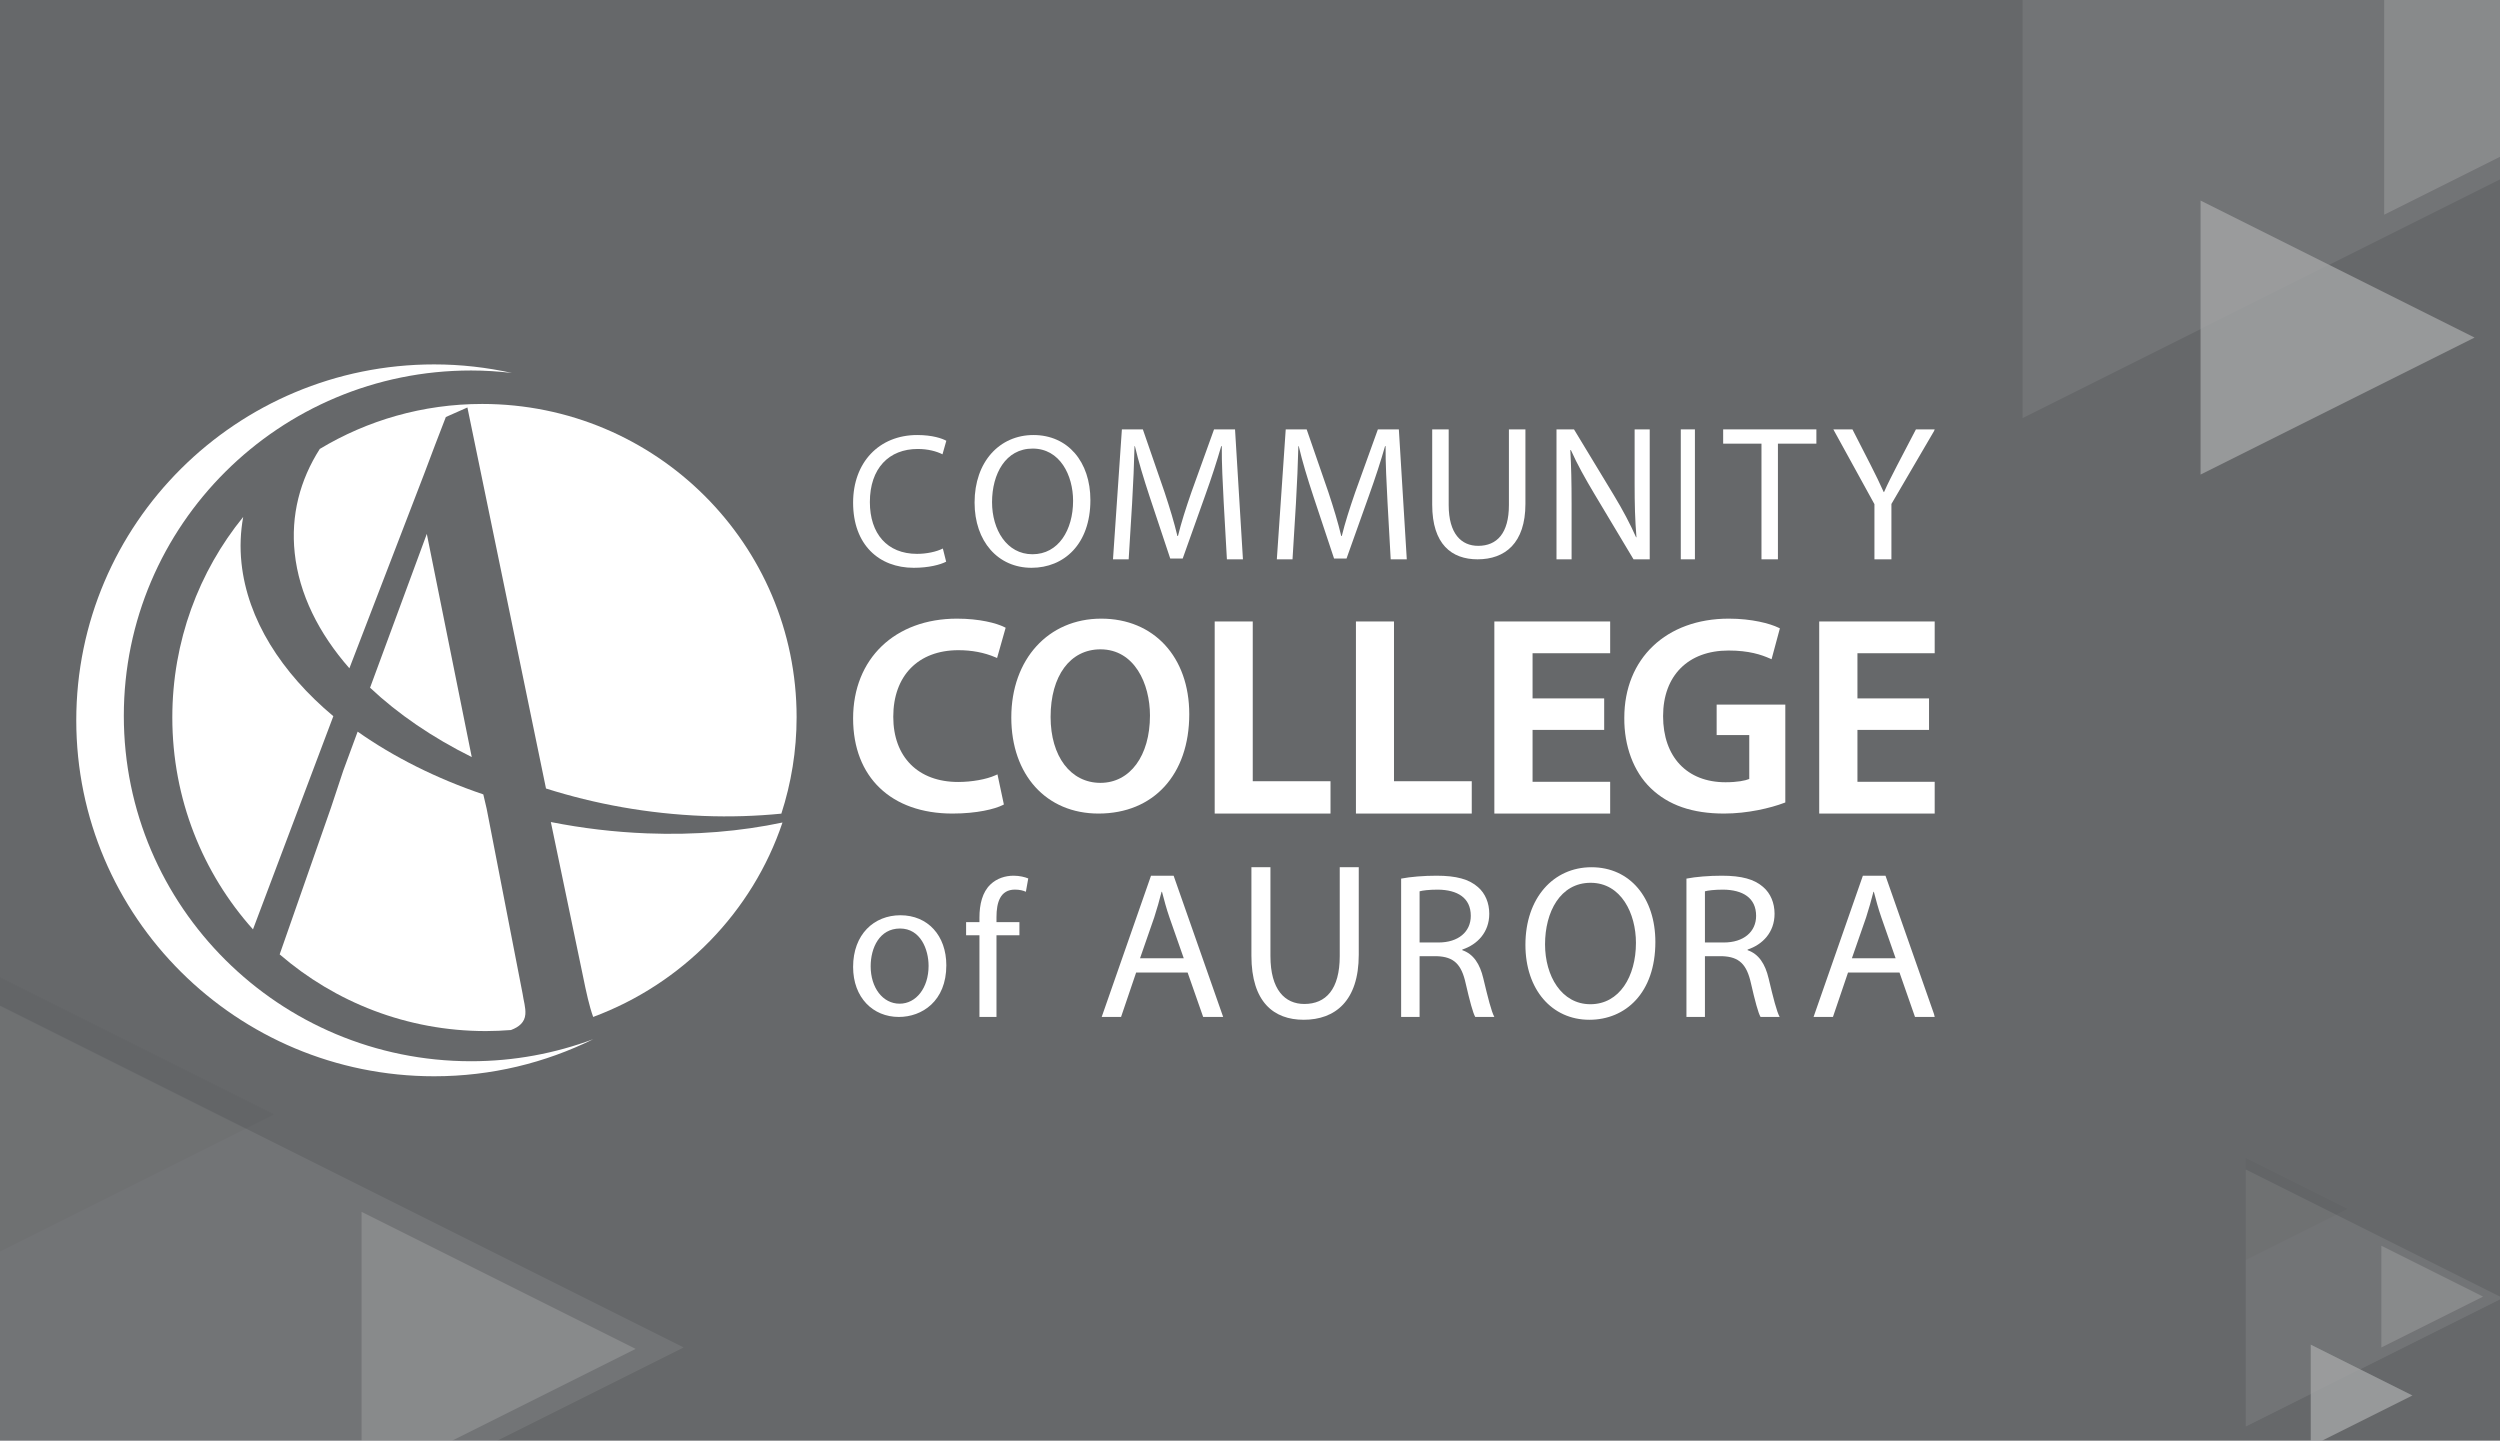
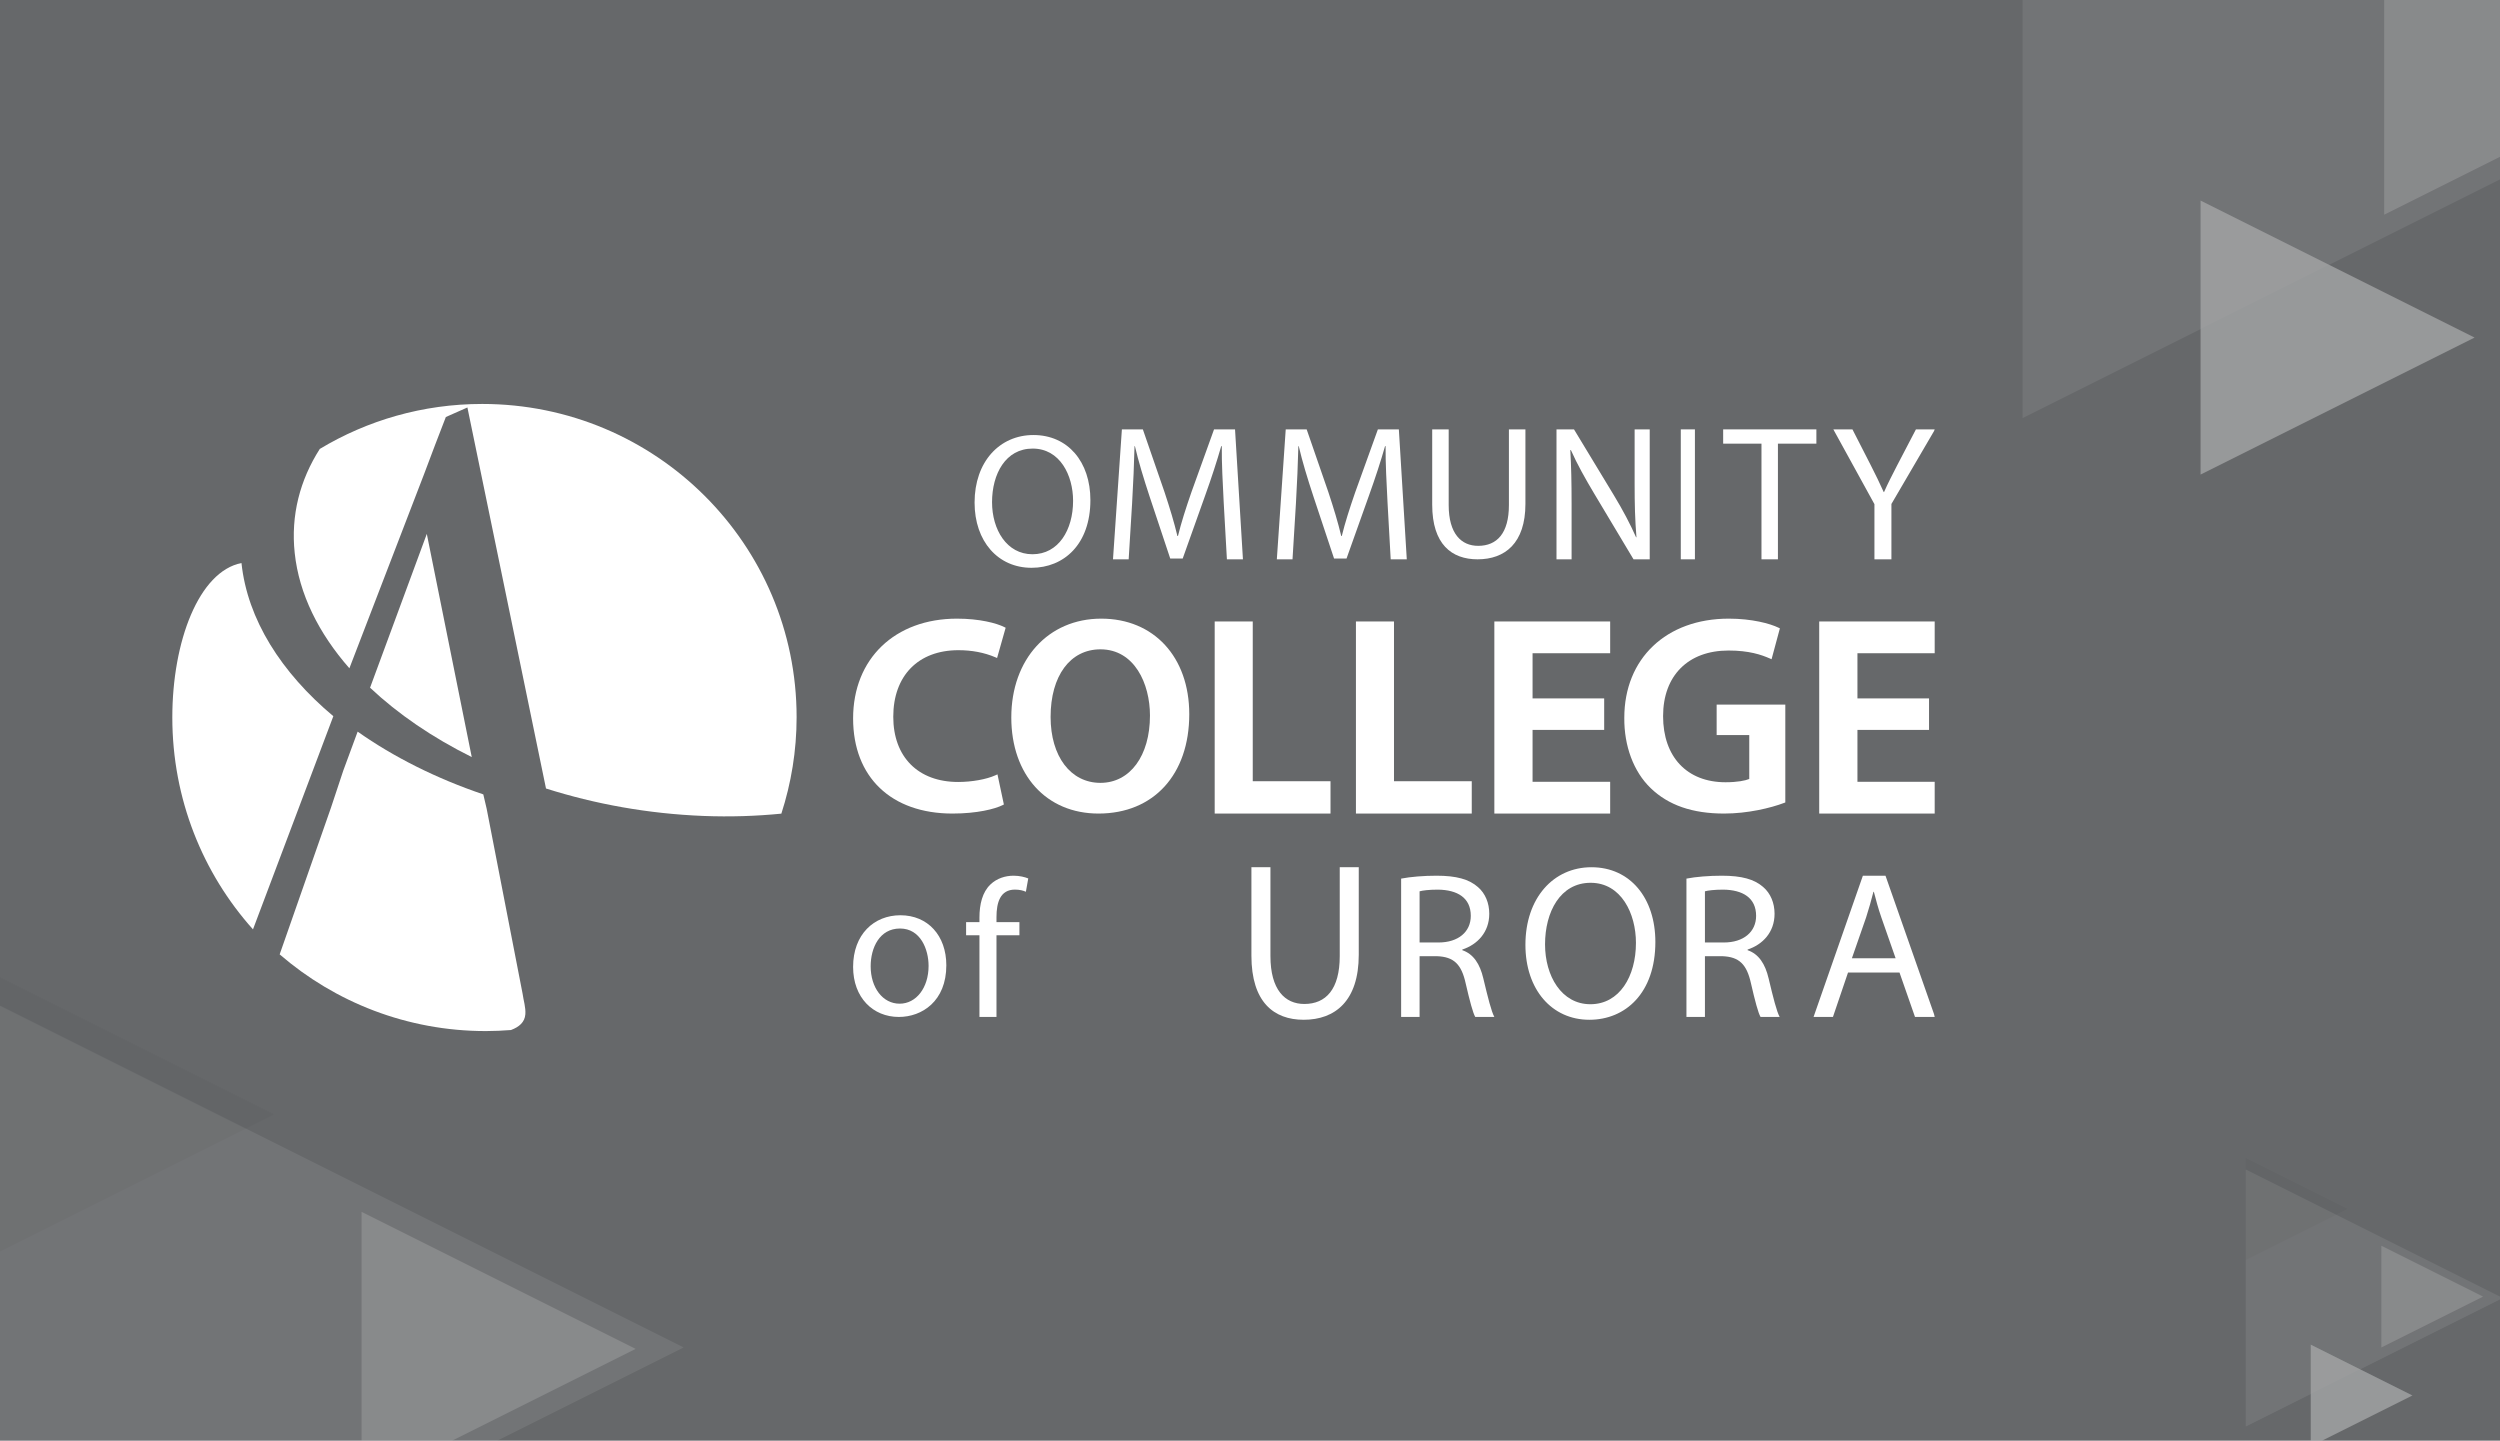
<svg xmlns="http://www.w3.org/2000/svg" xmlns:xlink="http://www.w3.org/1999/xlink" width="885px" height="510px" viewBox="0 0 885 510" version="1.1">
  <title>CCA_News_Release</title>
  <defs>
    <polygon id="path-1" points="0 252 658 252 658 0 0 0" />
  </defs>
  <g id="CCA_News_Release" stroke="none" stroke-width="1" fill="none" fill-rule="evenodd">
    <rect fill="#FFFFFF" x="0" y="0" width="885" height="510" />
    <rect id="Rectangle" fill="#66686A" x="0" y="0" width="885" height="510" />
    <g id="Group-5" opacity="0.4" transform="translate(-0, 346)">
      <polygon id="Triangle-Copy-6" fill="#FFFFFF" opacity="0.2" transform="translate(121, 131) rotate(90) translate(-121, -131) " points="121 10 242 252 -6.94106952e-16 252" />
      <polygon id="Triangle-Copy-9" fill="#FFFFFF" opacity="0.45" transform="translate(176.5, 131.5) rotate(90) translate(-176.5, -131.5) " points="176.5 83 225 180 128 180" />
      <polygon id="Triangle-Copy-10" fill="#231F20" opacity="0.1" transform="translate(48.5, 48.5) rotate(90) translate(-48.5, -48.5) " points="48.5 4.43924007e-15 97 97 2.29860081e-12 97" />
    </g>
    <g id="Group-5-Copy" opacity="0.4" transform="translate(716, -104)" fill="#FFFFFF">
      <polygon id="Triangle-Copy-6" opacity="0.2" transform="translate(121, 131) rotate(90) translate(-121, -131) " points="121 10 242 252 -6.94106952e-16 252" />
      <polygon id="Triangle-Copy-8" opacity="0.8" transform="translate(111.5, 223.5) rotate(90) translate(-111.5, -223.5) " points="111.5 175 160 272 63 272" />
      <polygon id="Triangle-Copy-9" opacity="0.45" transform="translate(176.5, 131.5) rotate(90) translate(-176.5, -131.5) " points="176.5 83 225 180 128 180" />
    </g>
    <g id="Group-5-Copy-2" opacity="0.4" transform="translate(795, 410)">
      <polygon id="Triangle-Copy-6" fill="#FFFFFF" opacity="0.2" transform="translate(45.5, 49.5) rotate(90) translate(-45.5, -49.5) " points="45.5 4 91 95 -1.11676049e-15 95" />
      <polygon id="Triangle-Copy-8" fill="#FFFFFF" opacity="0.8" transform="translate(41, 84) rotate(90) translate(-41, -84) " points="41 66 59 102 23 102" />
      <polygon id="Triangle-Copy-9" fill="#FFFFFF" opacity="0.45" transform="translate(66, 49) rotate(90) translate(-66, -49) " points="66 31 84 67 48 67" />
      <polygon id="Triangle-Copy-10" fill="#231F20" opacity="0.1" transform="translate(18, 18) rotate(90) translate(-18, -18) " points="18 1.99840144e-15 36 36 1.11152327e-12 36" />
    </g>
    <g id="Group-44" transform="translate(27, 129)">
      <path d="M104,114.447 C113.925,123.787 126.123,132.117 140,139 L124.089,60 L104,114.447 Z" id="Fill-1" fill="#FFFFFF" />
      <path d="M77.332,66.803 C78.878,81.281 85.801,95.16 96.683,107.573 L123.144,38.785 C125.718,31.951 128.276,25.116 130.83,18.621 L138.462,15.247 L166.282,150.127 C183.585,155.623 202.435,159.072 221.989,159.844 C231.528,160.22 240.748,159.906 249.598,159.03 C253.081,148.269 255,136.797 255,124.884 C255,63.644 205.171,14 143.701,14 C122.659,14 103.001,19.818 86.207,29.919 C79.181,40.932 75.893,53.42 77.332,66.803 Z" id="Fill-3" fill="#FFFFFF" />
      <path d="M94.519,143.794 L90.166,156.917 L73.391,204.884 C72.912,206.239 72.446,207.565 72,208.849 C91.591,225.763 117.088,236 144.993,236 C147.98,236 150.958,235.854 153.887,235.629 C156.79,234.536 158.752,232.877 158.973,230.062 C159.16,227.639 158.327,225.212 158.002,222.794 L145.281,157.305 L144.089,152.213 C127.46,146.576 112.36,138.99 99.605,130 L94.519,143.794 Z" id="Fill-5" fill="#FFFFFF" />
-       <path d="M168,162 L179.328,216.333 C180.556,222.389 181.621,227.248 182.987,231 C214.574,219.239 239.351,193.881 250,162.169 C235.298,165.278 219.15,166.685 202.018,166.012 C190.38,165.558 178.976,164.18 168,162 Z" id="Fill-7" fill="#FFFFFF" />
-       <path d="M91,124.535 C72.557,109.069 60.585,90.268 58.484,70.309 C57.891,64.707 58.141,59.262 59.089,54 C43.418,73.283 34,98.001 34,124.975 C34,153.864 44.815,180.182 62.555,200 L91,124.535 Z" id="Fill-9" fill="#FFFFFF" />
-       <path d="M16.833,124.406 C16.833,56.89 71.87,2.151 139.761,2.151 C144.671,2.151 149.497,2.47 154.252,3.031 C145.364,1.071 136.175,0 126.698,0 C56.728,0 0,56.413 0,126 C0,195.587 56.728,252 126.698,252 C146.921,252 166.042,247.254 183,238.876 C169.549,243.899 154.983,246.677 139.761,246.677 C71.87,246.677 16.833,191.933 16.833,124.406 Z" id="Fill-11" fill="#FFFFFF" />
-       <path d="M307.937,69.836 C305.871,70.918 301.751,72 296.465,72 C284.212,72 275,63.888 275,48.935 C275,34.671 284.212,25 297.682,25 C303.098,25 306.519,26.215 308,27.031 L306.641,31.827 C304.52,30.754 301.486,29.937 297.876,29.937 C287.7,29.937 280.933,36.765 280.933,48.74 C280.933,59.896 287.052,67.067 297.623,67.067 C301.04,67.067 304.52,66.317 306.771,65.173 L307.937,69.836 Z" id="Fill-13" fill="#FFFFFF" />
+       <path d="M91,124.535 C72.557,109.069 60.585,90.268 58.484,70.309 C43.418,73.283 34,98.001 34,124.975 C34,153.864 44.815,180.182 62.555,200 L91,124.535 Z" id="Fill-9" fill="#FFFFFF" />
      <path d="M324.185,48.767 C324.185,58.494 329.379,67.203 338.498,67.203 C347.686,67.203 352.872,58.622 352.872,48.295 C352.872,39.247 348.221,29.797 338.559,29.797 C328.983,29.797 324.185,38.775 324.185,48.767 M359,48.026 C359,63.693 349.612,72 338.163,72 C326.311,72 318,62.679 318,48.904 C318,34.454 326.854,25 338.833,25 C351.081,25 359,34.52 359,48.026" id="Fill-15" fill="#FFFFFF" />
      <path d="M406.188,48.794 C405.852,42.377 405.45,34.672 405.516,28.936 L405.315,28.936 C403.77,34.328 401.905,40.064 399.63,46.406 L391.674,68.724 L387.264,68.724 L379.972,46.816 C377.833,40.332 376.034,34.4 374.759,28.936 L374.624,28.936 C374.497,34.672 374.16,42.377 373.759,49.267 L372.55,69 L367,69 L370.148,23 L377.571,23 L385.256,45.247 C387.129,50.907 388.666,55.965 389.801,60.738 L390.002,60.738 C391.137,56.099 392.748,51.045 394.757,45.247 L402.77,23 L410.201,23 L413,69 L407.323,69 L406.188,48.794 Z" id="Fill-17" fill="#FFFFFF" />
      <path d="M464.181,48.794 C463.845,42.377 463.443,34.672 463.501,28.936 L463.308,28.936 C461.771,34.328 459.899,40.064 457.624,46.406 L449.67,68.724 L445.26,68.724 L437.974,46.816 C435.831,40.332 434.024,34.4 432.758,28.936 L432.622,28.936 C432.487,34.672 432.159,42.377 431.758,49.267 L430.549,69 L425,69 L428.147,23 L435.561,23 L443.252,45.247 C445.125,50.907 446.662,55.965 447.797,60.738 L447.998,60.738 C449.133,56.099 450.744,51.045 452.752,45.247 L460.771,23 L468.193,23 L471,69 L465.308,69 L464.181,48.794 Z" id="Fill-19" fill="#FFFFFF" />
      <path d="M485.836,23 L485.836,49.789 C485.836,59.928 490.289,64.229 496.268,64.229 C502.902,64.229 507.155,59.8 507.155,49.789 L507.155,23 L513,23 L513,49.39 C513,63.291 505.759,69 496.069,69 C486.903,69 480,63.694 480,49.661 L480,23 L485.836,23 Z" id="Fill-21" fill="#FFFFFF" />
      <path d="M524,69 L524,23 L530.194,23 L544.283,46.268 C547.55,51.664 550.086,56.504 552.181,61.219 L552.305,61.152 C551.789,55.007 551.657,49.409 551.657,42.248 L551.657,23 L557,23 L557,69 L551.265,69 L537.301,45.657 C534.242,40.537 531.294,35.282 529.083,30.304 L528.891,30.371 C529.219,36.169 529.343,41.695 529.343,49.342 L529.343,69 L524,69 Z" id="Fill-23" fill="#FFFFFF" />
      <mask id="mask-2" fill="white">
        <use xlink:href="#path-1" />
      </mask>
      <g id="Clip-26" />
      <polygon id="Fill-25" fill="#FFFFFF" mask="url(#mask-2)" points="568 69 573 69 573 23 568 23" />
      <polygon id="Fill-27" fill="#FFFFFF" mask="url(#mask-2)" points="596.563 28.053 583 28.053 583 23 616 23 616 28.053 602.384 28.053 602.384 69 596.563 69" />
      <path d="M636.55,69 L636.55,49.476 L622,23 L628.766,23 L635.256,35.696 C637.031,39.177 638.388,41.971 639.828,45.18 L639.958,45.18 C641.269,42.176 642.83,39.177 644.614,35.696 L651.238,23 L658,23 L642.562,49.409 L642.562,69 L636.55,69 Z" id="Fill-28" fill="#FFFFFF" mask="url(#mask-2)" />
      <path d="M281.215,213.073 C281.215,220.618 285.47,226.307 291.47,226.307 C297.331,226.307 301.72,220.685 301.72,212.927 C301.72,207.094 298.863,199.693 291.608,199.693 C284.357,199.693 281.215,206.522 281.215,213.073 M308,212.716 C308,225.457 299.355,231 291.185,231 C282.048,231 275,224.171 275,213.288 C275,201.762 282.397,195 291.75,195 C301.444,195 308,202.189 308,212.716" id="Fill-29" fill="#FFFFFF" mask="url(#mask-2)" />
      <path d="M319.723,231 L319.723,202.089 L315,202.089 L315,197.438 L319.723,197.438 L319.723,195.834 C319.723,191.118 320.766,186.819 323.608,184.111 C325.897,181.905 328.946,181 331.796,181 C333.947,181 335.815,181.481 337,181.97 L336.163,186.685 C335.265,186.273 334.016,185.922 332.277,185.922 C327.074,185.922 325.755,190.5 325.755,195.64 L325.755,197.438 L333.874,197.438 L333.874,202.089 L325.755,202.089 L325.755,231 L319.723,231 Z" id="Fill-30" fill="#FFFFFF" mask="url(#mask-2)" />
-       <path d="M392.047,210.225 L387.011,195.839 C385.871,192.563 385.112,189.605 384.349,186.708 L384.194,186.708 C383.431,189.67 382.597,192.714 381.599,195.757 L376.572,210.225 L392.047,210.225 Z M375.192,215.276 L369.855,231 L363,231 L380.458,181 L388.462,181 L406,231 L398.919,231 L393.414,215.276 L375.192,215.276 Z" id="Fill-31" fill="#FFFFFF" mask="url(#mask-2)" />
      <path d="M422.735,178 L422.735,209.449 C422.735,221.355 427.851,226.407 434.733,226.407 C442.376,226.407 447.269,221.199 447.269,209.449 L447.269,178 L454,178 L454,208.98 C454,225.305 445.659,232 434.502,232 C423.95,232 416,225.774 416,209.301 L416,178 L422.735,178 Z" id="Fill-32" fill="#FFFFFF" mask="url(#mask-2)" />
      <path d="M475.534,204.641 L482.229,204.641 C489.226,204.641 493.659,200.887 493.659,195.214 C493.659,188.808 488.924,186.005 482.002,185.932 C478.846,185.932 476.592,186.224 475.534,186.524 L475.534,204.641 Z M469,182.029 C472.312,181.373 477.043,181 481.551,181 C488.552,181 493.059,182.243 496.219,185.046 C498.779,187.257 500.201,190.642 500.201,194.473 C500.201,201.029 495.991,205.374 490.653,207.14 L490.653,207.367 C494.565,208.687 496.897,212.218 498.1,217.377 C499.755,224.298 500.95,229.085 502,231 L495.243,231 C494.416,229.607 493.287,225.335 491.856,219.147 C490.355,212.303 487.642,209.72 481.704,209.493 L475.534,209.493 L475.534,231 L469,231 L469,182.029 Z" id="Fill-33" fill="#FFFFFF" mask="url(#mask-2)" />
      <path d="M519.945,205.309 C519.945,216.481 525.768,226.495 535.994,226.495 C546.302,226.495 552.125,216.638 552.125,204.772 C552.125,194.377 546.901,183.509 536.076,183.509 C525.32,183.509 519.945,193.827 519.945,205.309 M559,204.46 C559,222.459 548.474,232 535.624,232 C522.335,232 513,221.294 513,205.467 C513,188.86 522.93,178 536.372,178 C550.113,178 559,188.941 559,204.46" id="Fill-34" fill="#FFFFFF" mask="url(#mask-2)" />
      <path d="M576.547,204.641 L583.231,204.641 C590.224,204.641 594.663,200.887 594.663,195.214 C594.663,188.808 589.922,186.005 583.003,185.932 C579.85,185.932 577.597,186.224 576.547,186.524 L576.547,204.641 Z M570,182.029 C573.311,181.373 578.039,181 582.553,181 C589.546,181 594.056,182.243 597.213,185.046 C599.772,187.257 601.194,190.642 601.194,194.473 C601.194,201.029 596.986,205.374 591.65,207.14 L591.65,207.367 C595.56,208.687 597.891,212.218 599.094,217.377 C600.743,224.298 601.946,229.085 603,231 L596.238,231 C595.403,229.607 594.275,225.335 592.853,219.147 C591.344,212.303 588.649,209.72 582.706,209.493 L576.547,209.493 L576.547,231 L570,231 L570,182.029 Z" id="Fill-35" fill="#FFFFFF" mask="url(#mask-2)" />
      <path d="M644.047,210.225 L639.02,195.839 C637.871,192.563 637.112,189.605 636.349,186.708 L636.194,186.708 C635.431,189.67 634.597,192.714 633.607,195.757 L628.572,210.225 L644.047,210.225 Z M627.201,215.276 L621.863,231 L615,231 L632.458,181 L640.466,181 L658,231 L650.91,231 L645.422,215.276 L627.201,215.276 Z" id="Fill-36" fill="#FFFFFF" mask="url(#mask-2)" />
      <path d="M310.182,159 C288.477,159 275,146.098 275,125.33 C275,104.199 289.782,90 311.785,90 C319.785,90 325.815,91.614 328.545,92.993 L329,93.225 L325.964,103.935 L325.296,103.65 C321.418,102.002 317.037,101.168 312.283,101.168 C298.054,101.168 289.217,110.202 289.217,124.744 C289.217,138.98 298.024,147.819 312.194,147.819 C317.025,147.819 322.204,146.89 325.381,145.449 L326.104,145.123 L328.371,155.788 L327.95,156.003 C325.194,157.386 318.887,159 310.182,159" id="Fill-37" fill="#FFFFFF" mask="url(#mask-2)" />
      <path d="M362.554,100.864 C351.836,100.864 344.911,110.257 344.911,124.791 C344.911,138.751 352.001,148.132 362.554,148.132 C373.04,148.132 380.089,138.558 380.089,124.304 C380.089,113.015 374.602,100.864 362.554,100.864 M361.868,159 C343.403,159 331,145.328 331,124.984 C331,104.385 344.093,90 362.843,90 C381.481,90 394,103.59 394,123.818 C394,145.188 381.39,159 361.868,159" id="Fill-38" fill="#FFFFFF" mask="url(#mask-2)" />
      <polygon id="Fill-39" fill="#FFFFFF" mask="url(#mask-2)" points="403 159 403 91 416.472 91 416.472 147.554 444 147.554 444 159" />
      <polygon id="Fill-40" fill="#FFFFFF" mask="url(#mask-2)" points="453 159 453 91 466.472 91 466.472 147.554 494 147.554 494 159" />
      <polygon id="Fill-41" fill="#FFFFFF" mask="url(#mask-2)" points="502 159 502 91 543 91 543 102.245 515.526 102.245 515.526 118.237 540.879 118.237 540.879 129.385 515.526 129.385 515.526 147.755 543 147.755 543 159" />
      <path d="M583.343,159 C572.111,159 563.588,156.048 557.309,149.967 C551.296,144.162 547.904,135.092 548.002,125.088 C548.002,104.099 562.87,90 584.994,90 C593.151,90 599.587,91.731 602.618,93.215 L603.078,93.44 L600.133,104.37 L599.492,104.087 C596.515,102.782 592.165,101.285 584.892,101.285 C570.603,101.285 561.732,110.18 561.732,124.508 C561.732,138.946 570.201,147.916 583.824,147.916 C588.001,147.916 590.835,147.344 592.239,146.756 L592.239,131.222 L580.694,131.222 L580.694,120.438 L605,120.438 L605,155.068 L604.606,155.218 C599.78,157.048 591.656,159 583.343,159" id="Fill-42" fill="#FFFFFF" mask="url(#mask-2)" />
      <polygon id="Fill-43" fill="#FFFFFF" mask="url(#mask-2)" points="617 159 617 91 658 91 658 102.245 630.534 102.245 630.534 118.237 655.879 118.237 655.879 129.385 630.534 129.385 630.534 147.755 658 147.755 658 159" />
    </g>
  </g>
</svg>